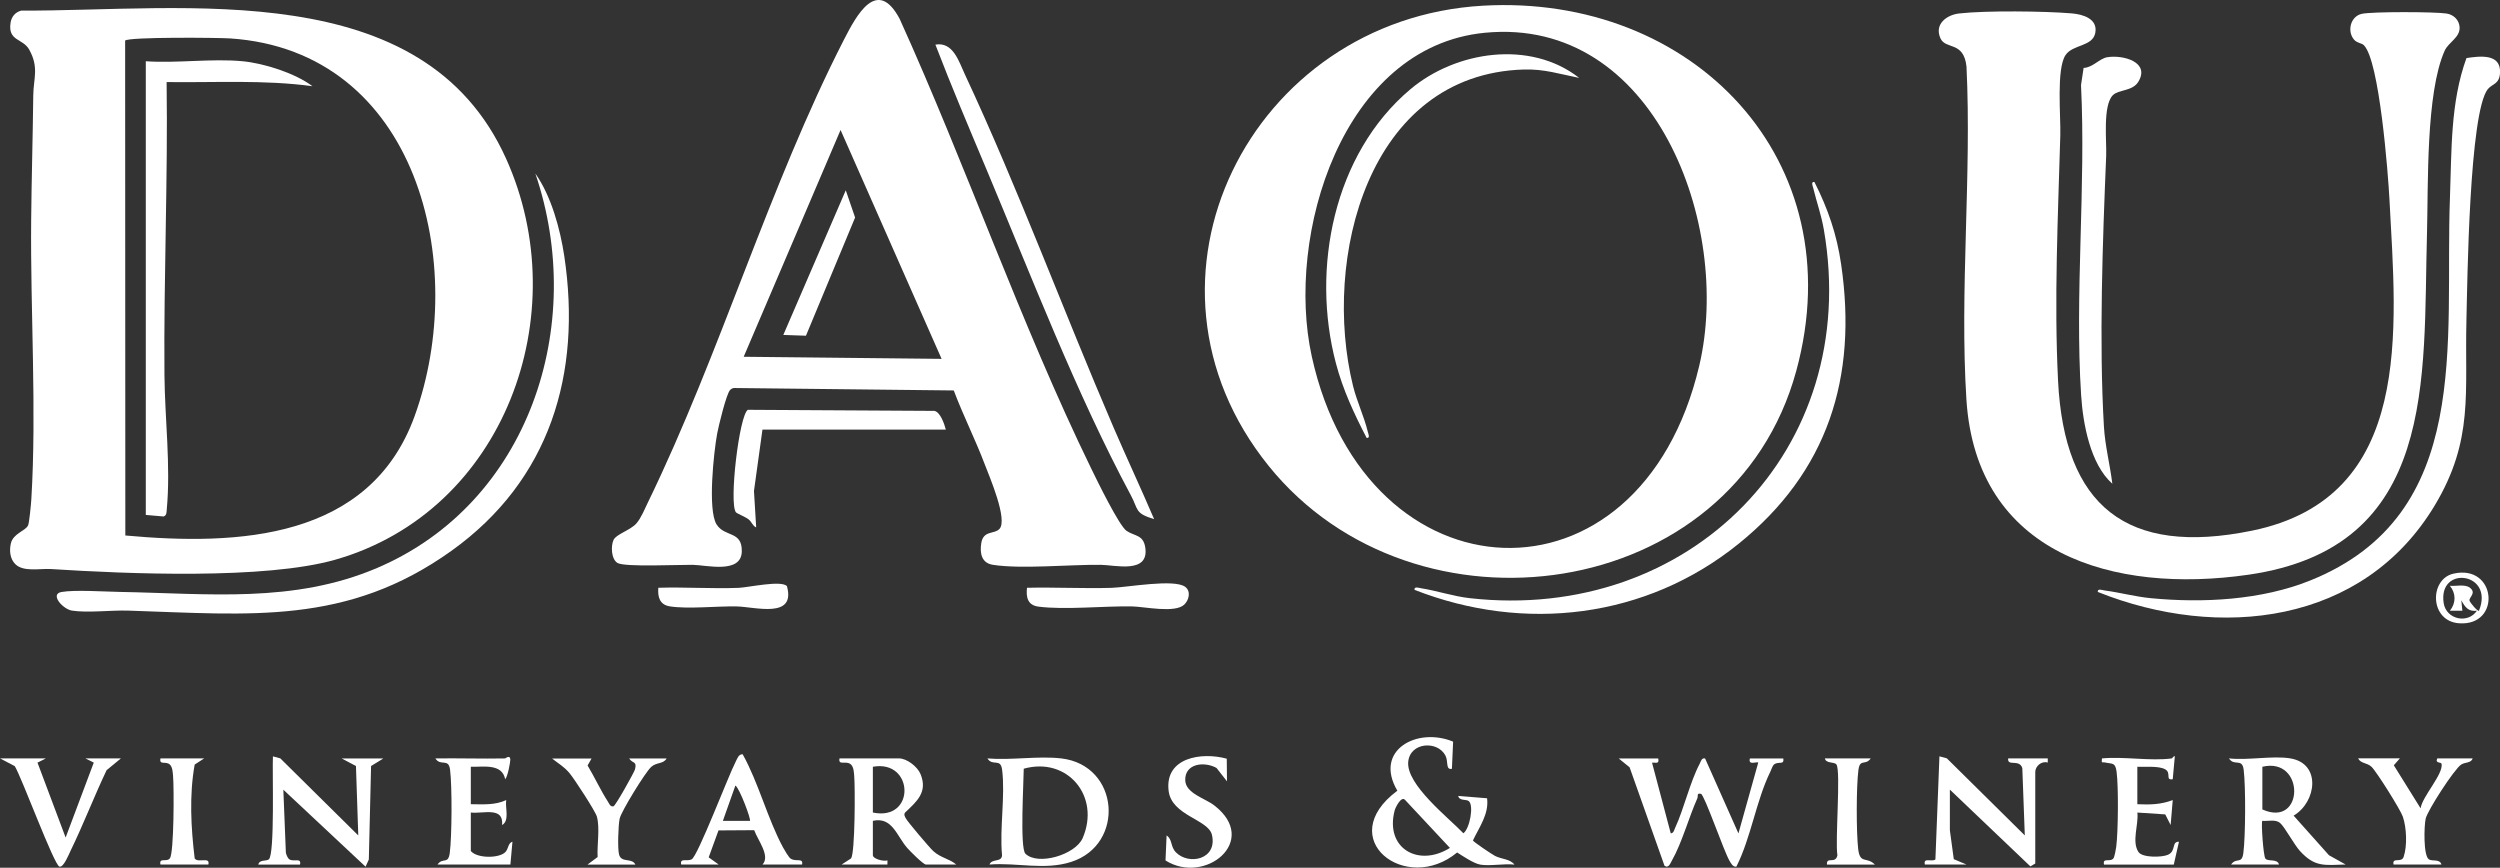
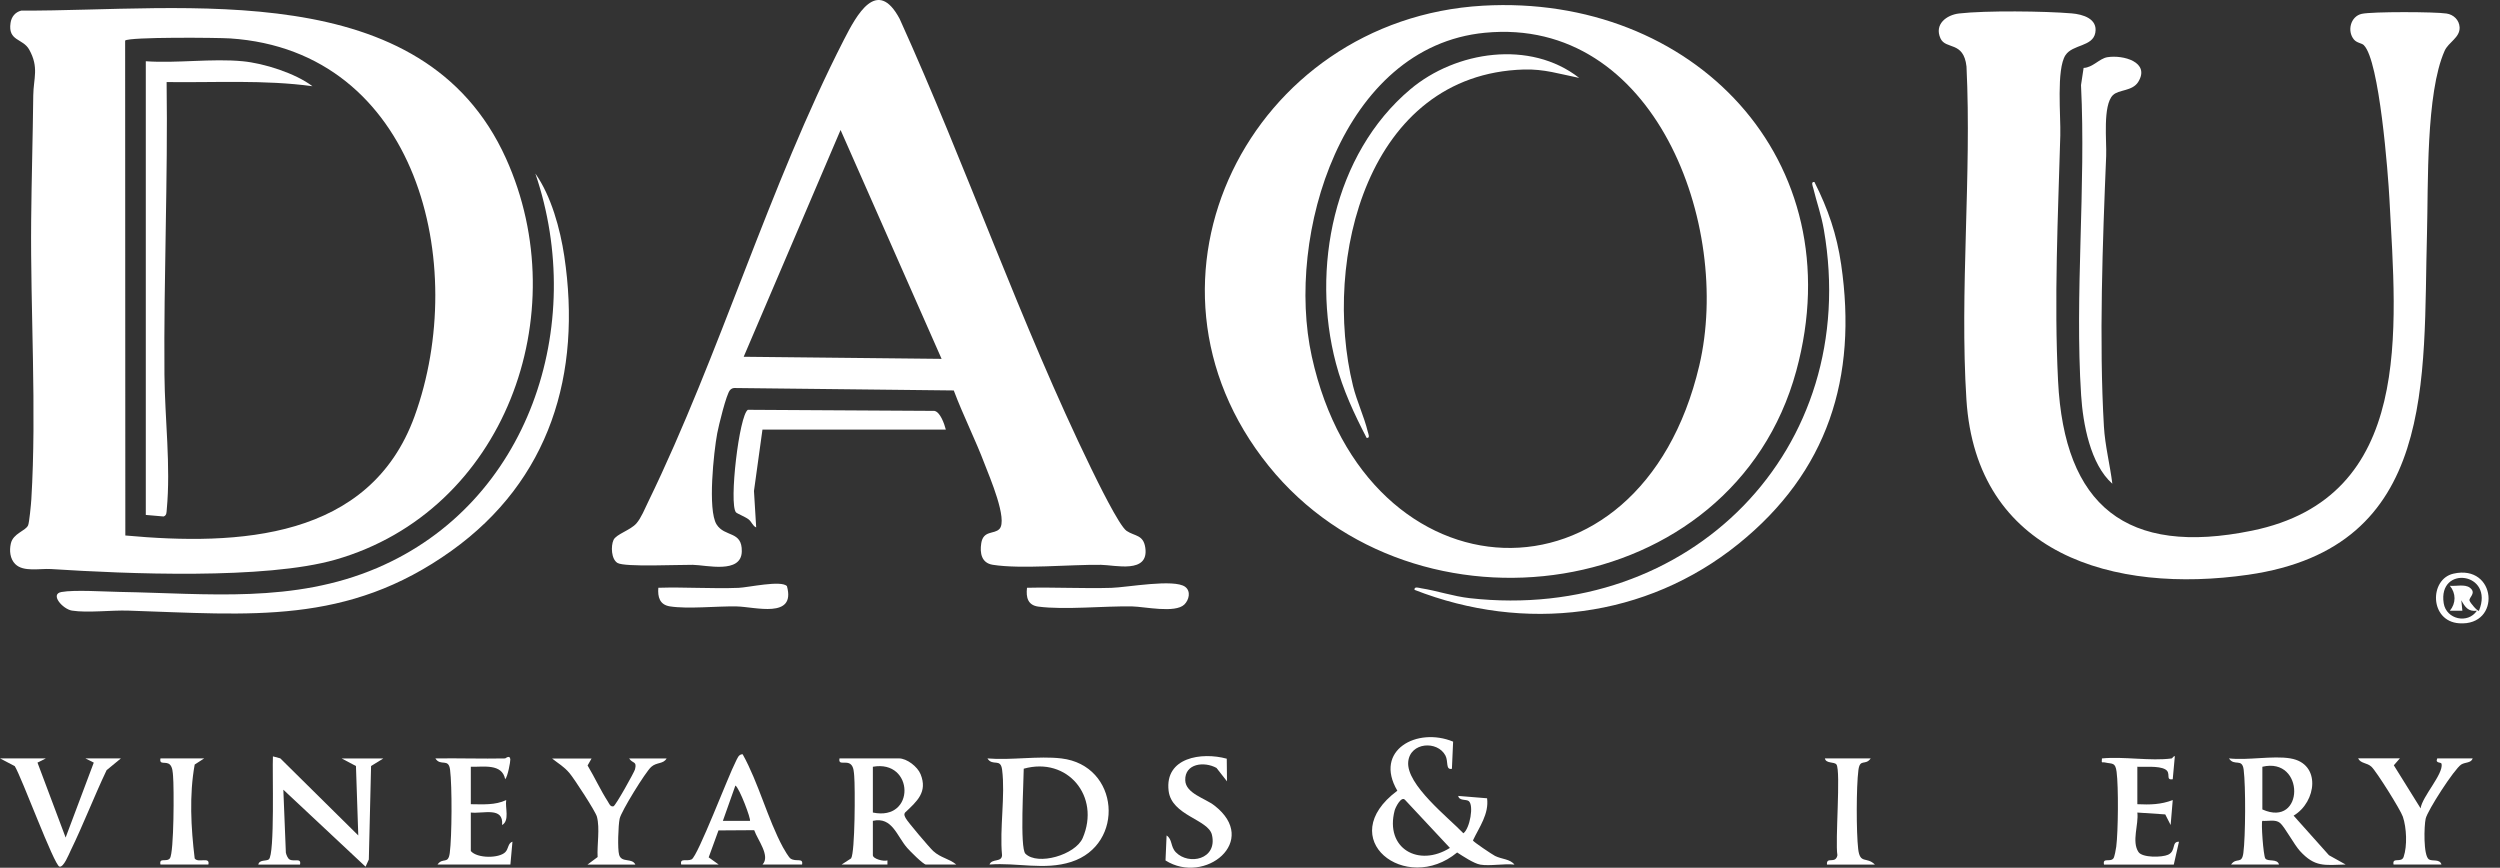
<svg xmlns="http://www.w3.org/2000/svg" viewBox="0 0 644.89 223.83" data-name="Layer 2" id="Layer_2">
  <rect x="0" y="0" width="644.89" height="223.83" fill="#333333" stroke="none" />
  <defs>
    <style>
      .cls-1 {
        fill: #fff;
      }
    </style>
  </defs>
  <g data-name="Layer 1" id="Layer_1-2">
    <g id="yOxqTh">
      <g id="yOxqTh.psd">
        <g>
          <path d="M3.95,145.53c-1.38-1.38-1.57-3.5-1.15-5.34.61-2.64,3.78-3.19,4.45-4.68.3-.68.76-5.48.83-6.68,1.4-23.1-.26-48.56-.04-71.98.1-10.64.42-21.49.54-32.21.05-4.45,1.53-7.19-1.04-11.83-1.65-2.97-5.53-2.13-4.82-6.9.23-1.58,1.2-2.77,2.75-3.17,42.4.16,103.63-9.22,125.04,38.1,18.16,40.13-.34,91.03-43.99,103.53-18.12,5.19-53.87,3.67-73.36,2.42-2.86-.18-7.12.82-9.21-1.27ZM32.32,138.13c29.12,2.67,63.08,1.08,74.63-30.78,14.16-39.08.79-94.22-47.57-97.44-3.15-.21-26.16-.41-27.1.56l.05,127.66Z" class="cls-1" />
          <path d="M382.5,1.47c54.04-3.1,95.73,39.64,80.86,94.2-16.35,60-98.42,71.2-136.08,24.54-38.77-48.03-4.61-115.3,55.22-118.74ZM383.04,8.45c-36.85,3.56-51.51,52.32-44.66,83.49,13.98,63.67,84.69,67.23,99.96,2.36,8.49-36.05-11.4-90.09-55.3-85.85Z" class="cls-1" />
          <path d="M609.77,11.65c-.56-.55-1.79-.54-2.56-1.46-1.82-2.19-.87-5.98,2.02-6.62,2.7-.6,18.9-.54,21.88-.08,1.81.28,3.26,1.66,3.36,3.54.14,2.67-2.87,3.83-3.87,6.09-4.86,10.94-4.2,34.64-4.54,47-1.05,37.67,2.8,81.1-46.12,88.14-34.7,4.99-70.14-5.24-72.69-45.19-1.78-27.95,1.38-57.77.02-85.92-.74-6.63-5.36-4.28-6.71-7.25-1.65-3.64,1.55-6.06,4.82-6.43,6.82-.78,22.05-.61,29.04-.02,2.83.24,6.74,1.35,6.08,4.99s-5.82,2.96-7.69,5.78c-2.39,3.61-1.2,15.77-1.34,20.67-.59,20.81-1.63,42.49-.58,63.35,1.61,32.22,17.58,45.29,50.02,38.65,41.97-8.59,37.2-52.05,35.47-85.4-.35-6.67-2.59-35.89-6.61-39.83Z" class="cls-1" />
          <path d="M257.8,136.46c2.25-2.37-2.57-13.51-3.76-16.64-2.44-6.45-5.59-12.65-8.01-19.1l-56.61-.63c-.46.02-.78.2-1.09.52-.96.97-2.97,9.3-3.32,11.18-.89,4.77-2.5,19.75-.17,23.48,2.12,3.38,6.62,1.57,6.51,6.98-.12,5.87-9.15,3.5-12.66,3.45s-17.53.63-19.4-.48c-1.62-.97-1.75-4.34-1.03-5.93.67-1.5,4.38-2.51,5.92-4.29,1.21-1.39,2.2-3.85,3.03-5.56,18.56-38.18,31.18-81.48,50.49-119.2,3.24-6.32,8.55-16.29,14.37-5.38,17.21,37.99,31.18,78.56,49.41,115.99,1.47,3.01,7.2,14.8,9.14,16.1,2.13,1.42,4.33.94,4.82,4.35.97,6.77-7.78,4.45-11.43,4.4-8.01-.1-20.62,1.15-27.93-.01-2.88-.46-3.36-2.97-2.96-5.56.53-3.39,3.35-2.27,4.66-3.66ZM242.89,92.57l-26.06-59.04-24.99,58.5,51.05.54Z" class="cls-1" />
-           <path d="M641.78,22.94c-4.84,5.98-5.31,49.94-5.55,59.68-.47,18.56,1.96,30.84-8.14,47.7-18.47,30.82-55.67,34.89-86.95,22.38-.12-.98,1.15-.47,1.73-.39,3.98.53,7.94,1.61,11.98,2,13.41,1.29,28.51.5,41.09-4.57,42.23-17,34.63-61.65,36.04-98.75.45-12.03.08-24.55,4.26-36.01,3.54-.53,8.87-1.2,8.66,3.77-.13,2.99-2.04,2.88-3.1,4.19Z" class="cls-1" />
          <path d="M138.11,44.79c4.07,5.75,6.4,14.27,7.45,21.28,4.55,30.34-3.69,57.82-29.1,76.01-26.95,19.29-51.93,16.44-83.39,15.43-4.38-.14-10.45.63-14.5,0-2.39-.38-5.78-4.25-2.72-4.8,3.4-.61,11.17-.09,15.07-.02,22.73.4,44.77,3.02,66.33-6.17,39.24-16.72,54.18-62.58,40.86-101.71Z" class="cls-1" />
          <path d="M364.88,152.15c-.13-.97,1.17-.49,1.74-.4,4.06.64,8.24,2.07,12.5,2.55,56.65,6.37,101.18-38.2,91.36-95.03-.66-3.84-1.85-7.07-2.73-10.7-.13-.54-.7-1.76.29-1.63,3.52,6.96,5.77,13.51,6.9,21.29,4.25,29.15-3.43,53.49-26.53,72.1-23.82,19.2-55.17,22.93-83.54,11.82Z" class="cls-1" />
          <path d="M545.04,24.54c-2.67,2.67-1.58,11.9-1.74,15.71-.91,21.95-1.86,47.94-.58,69.79.29,4.94,1.57,9.85,2.17,14.74-5.69-5.03-7.58-15.5-8.05-22.82-1.68-26.04,1.27-53.78-.03-80.01l.67-4.43c2.35-.08,4.07-2.42,6.1-2.76,4.07-.67,11.16,1.24,7.99,6.37-1.51,2.43-5.05,1.94-6.52,3.41Z" class="cls-1" />
-           <path d="M297.7,133.91c-5.04-1.51-4-2.44-5.97-6.11-14.1-26.3-25.64-56.43-37.26-84.1-4.49-10.69-9.03-21.37-13.18-32.19,4.56-.79,6.03,4.29,7.61,7.69,13.72,29.34,25.47,61.14,38.35,91.07,3.41,7.92,7.08,15.72,10.46,23.64Z" class="cls-1" />
          <path d="M381.8,223.02c-1.58-.26-4.48-2.19-5.92-3.12-13.24,10.98-32.03-3.57-15.43-15.93-6.15-10.48,5.13-16.5,14.39-12.66l-.31,7.01c-1.69.33-.87-1.88-1.67-3.42-2.05-3.91-9.1-3.47-9.6,1.59-.58,5.92,10.44,14.47,14.23,18.46,1.67-1.23,2.76-7.29,1.36-8.32-.68-.5-2.42,0-2.7-1.32l7.45.61c.53,4.05-2.03,7.45-3.65,10.88.08.34,4.94,3.6,5.7,3.99,1.72.87,3.89.77,5.01,2.24-2.72-.31-6.28.43-8.87,0ZM374.01,218.72l-11.54-12.35c-.99-1.2-2.53,1.98-2.71,2.68-2.57,9.84,6.19,14.73,14.26,9.67Z" class="cls-1" />
          <path d="M243.97,110.82h-47.29l-2.19,15.83.57,9.4c-.91-.37-1.13-1.42-1.95-2.07s-3-1.5-3.27-1.83c-1.84-2.22.84-25.11,3.08-26.44l48.11.28c1.52.28,2.58,3.39,2.95,4.83Z" class="cls-1" />
-           <path d="M427.75,195.64c.3,1.51-.53,1.02-1.6,1.09l4.83,18.24c.76-.06.84-.79,1.09-1.32,2.37-5.12,3.83-11.83,6.4-16.69.3-.57.46-1.52,1.37-1.31l8.6,19.33,5.11-18.26c-.34-.35-2.67.84-2.15-1.07h8.6c.34,1.82-1.34.62-2.43,1.6-.35.31-.64,1.28-.89,1.79-3.68,7.49-4.97,16.99-8.78,24.53-.95.06-1.33-.81-1.74-1.48-1.43-2.36-6.48-17.08-7.39-17.32-1.19-.24-.66.53-.94,1.18-2.21,4.96-3.96,11.47-6.55,16.03-.41.72-.87,2.12-1.92,1.33l-8.99-25.37-2.81-2.29h10.21Z" class="cls-1" />
          <path d="M273.79,195.64c15.03,1.78,16.51,22.2,2.54,26.69-6.92,2.23-13.97.12-21.08.68.59-1.63,3.16-.48,3.23-2.4-.66-6.91.87-15.34.02-22.04-.39-3.13-2.43-.78-3.79-2.93,6.04.52,13.18-.7,19.08,0ZM264.51,220.21c3.14,3.15,12.89.33,14.78-4.04,4.63-10.74-3.93-21.04-15.21-17.88,0,3.26-1.04,20.45.43,21.92Z" class="cls-1" />
-           <path d="M496.53,223.02c-.44-1.94,1.69-.6,2.72-1.31l1.04-26.61,1.9.51,20.12,19.89-.64-17.34c-.73-2.48-3.93-.33-3.65-2.52h10.21v1.07c-1.59-.51-3.22.94-3.22,2.42v23.62l-1.26.74-20.77-19.8v10.47l1.01,7.47,3.29,1.38h-10.75Z" class="cls-1" />
          <path d="M66.63,223.02c.28-1.33,2.02-.83,2.7-1.33,1.6-1.17.88-23.1,1.07-26.58l1.9.51,20.12,19.89-.6-17.91-3.69-1.95h10.75l-3.16,1.95-.58,24.12-.84,1.85-21.21-19.86.65,16.25c.12.54.48,1.47.95,1.74,1.18.68,3.1-.54,2.7,1.33h-10.75Z" class="cls-1" />
          <path d="M590.84,195.64c7.97,1.32,6.75,11.24.81,14.76l9.12,10.21,4.31,2.4c-5.53.16-7.95.71-11.8-3.5-1.51-1.65-3.94-6.24-5.13-7.23s-3.07-.41-4.57-.54c-.35.34.25,8.92.77,9.7.61.93,3.12-.05,3.53,1.57h-12.36c1.4-1.97,2.76.08,3.17-2.99.56-4.28.62-17.19.08-21.46-.39-3.13-2.43-.78-3.79-2.93,4.8.56,11.27-.76,15.85,0ZM583.59,197.79v11.01c10.86,4.88,11.05-13.64,0-11.01Z" class="cls-1" />
          <path d="M246.65,223.02h-7.79c-.69,0-4.15-3.5-4.84-4.29-2.71-3.08-3.85-8.11-8.86-6.99v8.86c0,.96,2.81,1.69,3.76,1.34v1.07h-11.82l2.44-1.58c1.04-1.46,1.06-18.41.81-21.26-.08-.92-.12-2.27-.82-2.94-1.21-1.18-3.37.4-2.97-1.6h15.32c2.05,0,4.8,2.13,5.59,4.08,1.86,4.6-.91,6.98-4,9.89-.37.54-.08.95.15,1.43.39.84,6.18,7.65,7.11,8.5,1.95,1.79,4.08,1.93,5.93,3.47ZM225.16,197.79v11.81c11.09,2.32,10.66-13.74,0-11.81Z" class="cls-1" />
          <path d="M175.72,223.02c-.4-1.81,1.46-.73,2.69-1.34,1.58-.78,9.52-21.69,11.35-25.17.4-.76.73-1.98,1.81-1.95,4.12,7.39,6.43,16.65,10.39,23.99.35.65,1.48,2.57,1.94,2.9,1.4.99,3.36-.3,3,1.57h-10.21c2.09-2.22-1.21-6.27-2.14-8.87l-9.21.06-2.53,6.95,2.59,1.86h-9.67ZM193.45,211.75c.36-.34-2.72-8.51-3.75-9.12l-3.23,9.12h6.98Z" class="cls-1" />
          <path d="M560.21,195.64c.15-.02.61-.81.8-.54l-.54,5.91c-2.03.32-.25-1.66-1.98-2.58s-5.17-.54-7.15-.64v9.66c3.25.15,6.09.1,9.13-1.07l-.54,6.44-1.39-2.74-7.2-.48c.39,3.03-1.52,7.47.29,10.18,1.01,1.52,6.09,1.41,7.64.7,2.13-.98.82-3.4,2.81-3.36l-1.34,5.9h-18c-.4-1.92,1.61-.52,2.43-1.6.29-.37.64-2.37.73-3.03.5-3.95.6-15.4.09-19.29-.33-2.53-1.1-1.99-2.97-2.41-.83-.19-.95.4-.81-1.05,5.61-.55,12.57.74,18,0Z" class="cls-1" />
          <path d="M130.31,195.64c.07,0,1.25-1.03,1.33.26.03.56-.66,4.45-1.33,5.11-.79-4.14-5.66-3.13-8.86-3.22v9.66c3.09.02,6.26.29,9.13-1.07-.32,1.98.94,5.3-1.06,6.44.44-4.83-4.86-2.86-8.07-3.22v9.93c1.65,1.94,7.28,1.91,8.89.29.87-.87.65-2.3,1.85-2.71l-.53,5.91h-18.81c1.4-1.97,2.76.08,3.17-2.99.56-4.28.62-17.19.08-21.46-.39-3.13-2.43-.78-3.79-2.93,5.99-.09,12.01.12,18,0Z" class="cls-1" />
          <path d="M11.82,195.64l-2.15,1.08,7.26,19.33,7.26-19.33-2.15-1.08h9.14l-3.68,3.03c-3.25,6.83-5.98,13.98-9.29,20.78-.44.9-1.79,4.36-2.87,4.1-1.38-.33-9.75-23.07-11.53-25.92l-3.79-1.99h11.82Z" class="cls-1" />
          <path d="M152.61,195.64l-1.04,1.82c1.78,2.96,3.37,6.43,5.23,9.3.34.52.61,1.43,1.45,1.23.54-.13,5.37-8.81,5.55-9.52.56-2.21-.57-1.41-1.51-2.82h9.67c-.9,1.52-2.54.89-3.99,2.19s-7.72,11.43-8.13,13.35c-.36,1.69-.57,7.83-.13,9.32.64,2.14,3.33.7,4.19,2.52h-12.36l2.62-1.95c-.17-3.18.62-7.38-.18-10.41-.36-1.37-5.87-9.81-7.05-11.21-1.52-1.8-2.79-2.41-4.52-3.8h10.21Z" class="cls-1" />
          <path d="M264.92,151.62c7.24-.17,14.54.23,21.79.02,4.03-.12,16.2-2.38,19.02-.26,1.53,1.15.98,3.39-.22,4.56-2.36,2.31-10.29.55-13.43.49-7.3-.14-17.41.94-24.23.05-2.72-.36-3.22-2.36-2.93-4.86Z" class="cls-1" />
          <path d="M619.05,195.64l-1.55,1.77,6.91,11.11c.4-3.04,5.9-8.83,5.41-11.48-.1-.53-1.74-.04-1.11-1.41h9.14c-.43,1.26-1.94.93-2.97,1.59-1.79,1.16-8.66,11.8-9.16,13.94-.42,1.82-.64,9.56.83,10.52.88.57,2.81-.19,3.24,1.33h-12.36c-.4-2.03,2.03-.3,2.6-1.97.97-2.81.76-7.54-.2-10.37-.61-1.81-6.79-11.64-8.08-12.87-1.17-1.11-2.78-.79-3.46-2.18h10.75Z" class="cls-1" />
          <path d="M316.45,195.7l.06,5.85-2.71-3.46c-3.16-1.74-8.19-1.16-8.06,3.18.1,3.4,5.07,4.62,7.5,6.5,11.85,9.16-2.45,20.61-12.59,14.19l.28-6.45c1.55,1.02.95,2.84,2.38,4.33,3.32,3.44,10.79,1.87,9.32-4.48-.93-4.02-10.41-4.92-11.18-11.37-1.03-8.62,8.52-10.06,15-8.28Z" class="cls-1" />
          <path d="M203,151.22c2.34,8.5-8.25,5.3-13.01,5.21-5.09-.1-12.5.72-17.18-.01-2.63-.41-3.19-2.4-2.99-4.8,6.88-.22,13.83.29,20.71.02,2.42-.09,11.07-2.04,12.47-.43Z" class="cls-1" />
          <path d="M482.56,195.64c-1.4,1.97-2.76-.08-3.17,2.99-.56,4.27-.56,16.06-.06,20.37.47,4.03,2.18,1.87,4.31,4.02h-12.36c-.2-2.2,2.22-.01,2.69-2.41-.62-3.46.91-21.78-.24-23.39-.56-.79-2.69-.18-2.99-1.58h11.82Z" class="cls-1" />
          <path d="M52.66,195.64l-2.44,1.58c-1.42,7.85-.96,16.32,0,24.22.88,1.29,4.03-.58,3.53,1.57h-12.36c-.4-1.92,1.61-.52,2.43-1.6,1.08-1.41,1.08-18.41.82-21.24-.08-.92-.12-2.27-.82-2.94-1.02-.98-2.79.25-2.43-1.59h11.28Z" class="cls-1" />
          <path d="M632.87,147.98c11.15-2.55,12.46,13.56,1.48,12.8-7.66-.53-7.73-11.37-1.48-12.8ZM639.47,157.53c4.05-9.93-10.67-11.83-9.1-1.91.66,4.16,6.23,5.4,8.57,1.92-2.26.29-3.08-.96-4.03-2.69l.27,2.69h-3.22c1.6-1.94,1.6-4.49,0-6.43,1.56.15,3.86-.48,5.15.49,1.8,1.36-.26,2.5-.09,3.3.12.57,2.12,2.9,2.46,2.65Z" class="cls-1" />
          <path d="M62.6,15.8c5.53.53,13.6,3.1,18,6.44-12.45-1.7-25.06-.9-37.62-1.07.35,25.16-.76,50.29-.56,75.45.09,11.35,1.66,23.53.59,34.89-.07.71,0,1.43-.81,1.72l-4.59-.4V15.8c8.04.56,17.07-.76,24.99,0Z" class="cls-1" />
          <path d="M407.33,20.09c-5.03-1-9-2.32-14.26-2.16-40.33,1.21-52.06,49.03-44.05,81.62.98,3.97,2.88,7.95,3.8,11.78.13.54.71,1.76-.29,1.63-3.2-6.17-6.13-12.44-7.91-19.21-6.45-24.38-.66-54.01,19.19-70.72,11.75-9.89,30.91-12.8,43.53-2.95Z" class="cls-1" />
-           <polygon points="207.9 86.6 202.06 86.4 218.17 49.09 220.58 56.11 207.9 86.6" class="cls-1" />
        </g>
      </g>
    </g>
  </g>
</svg>